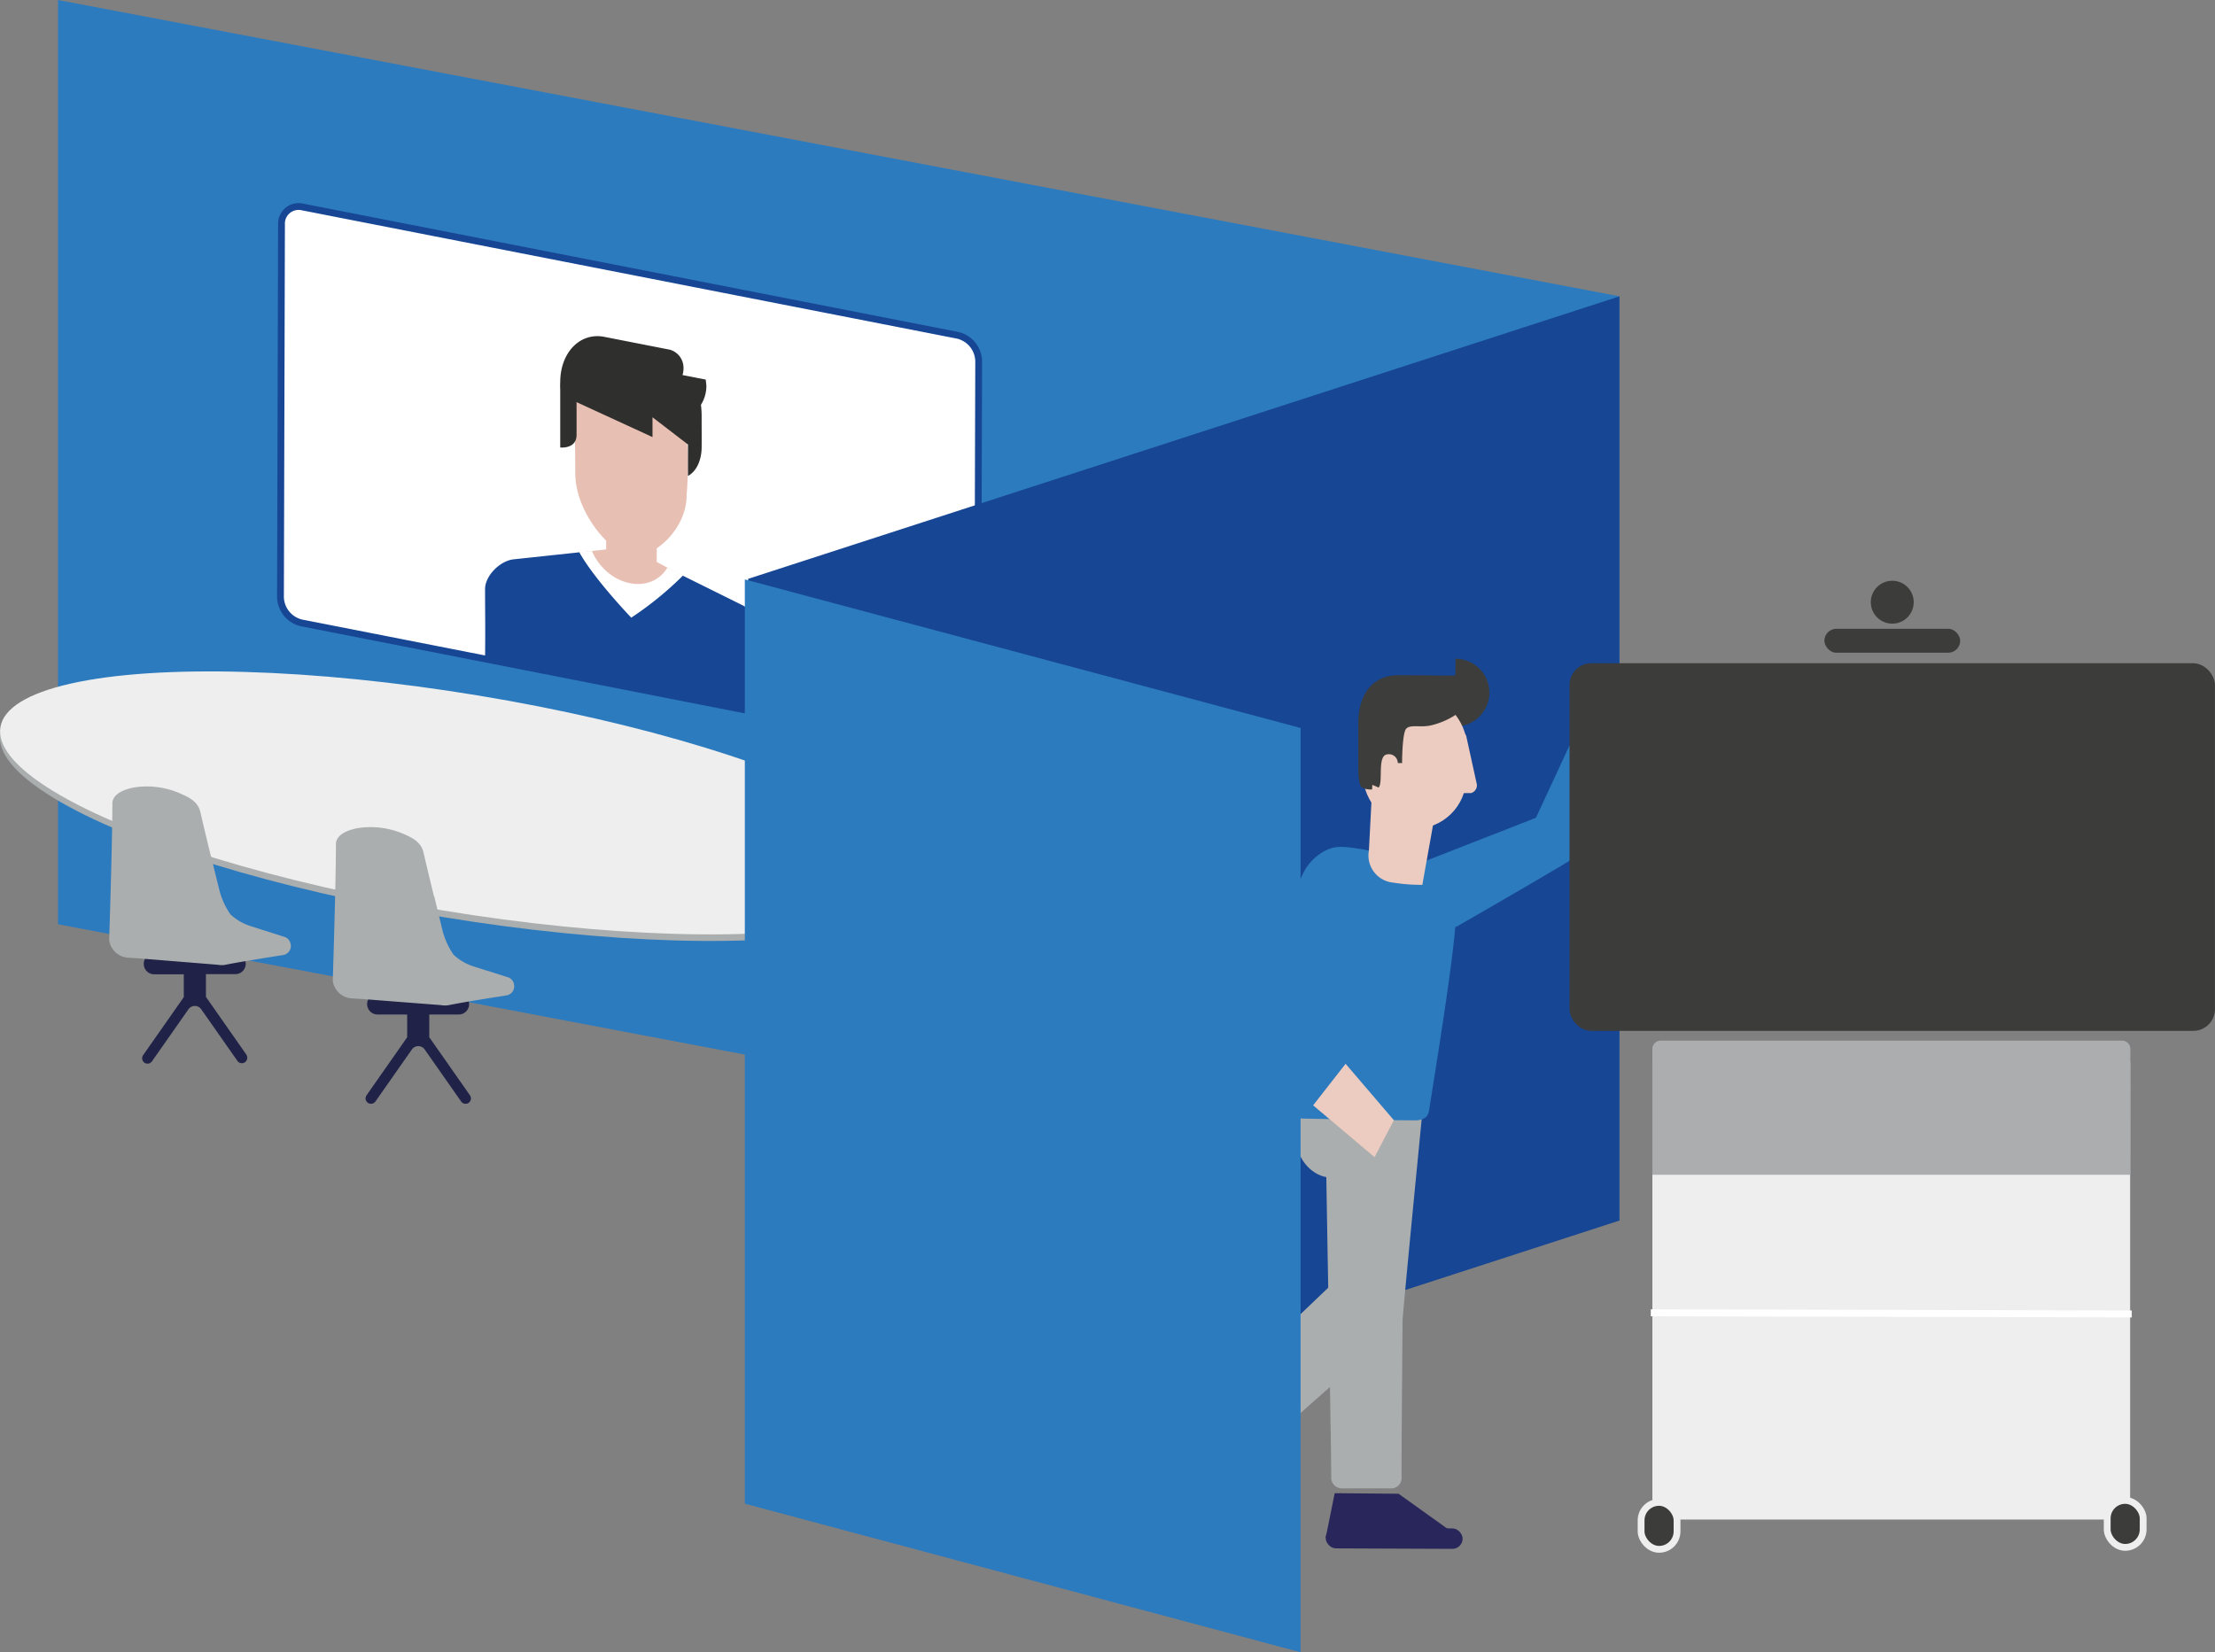
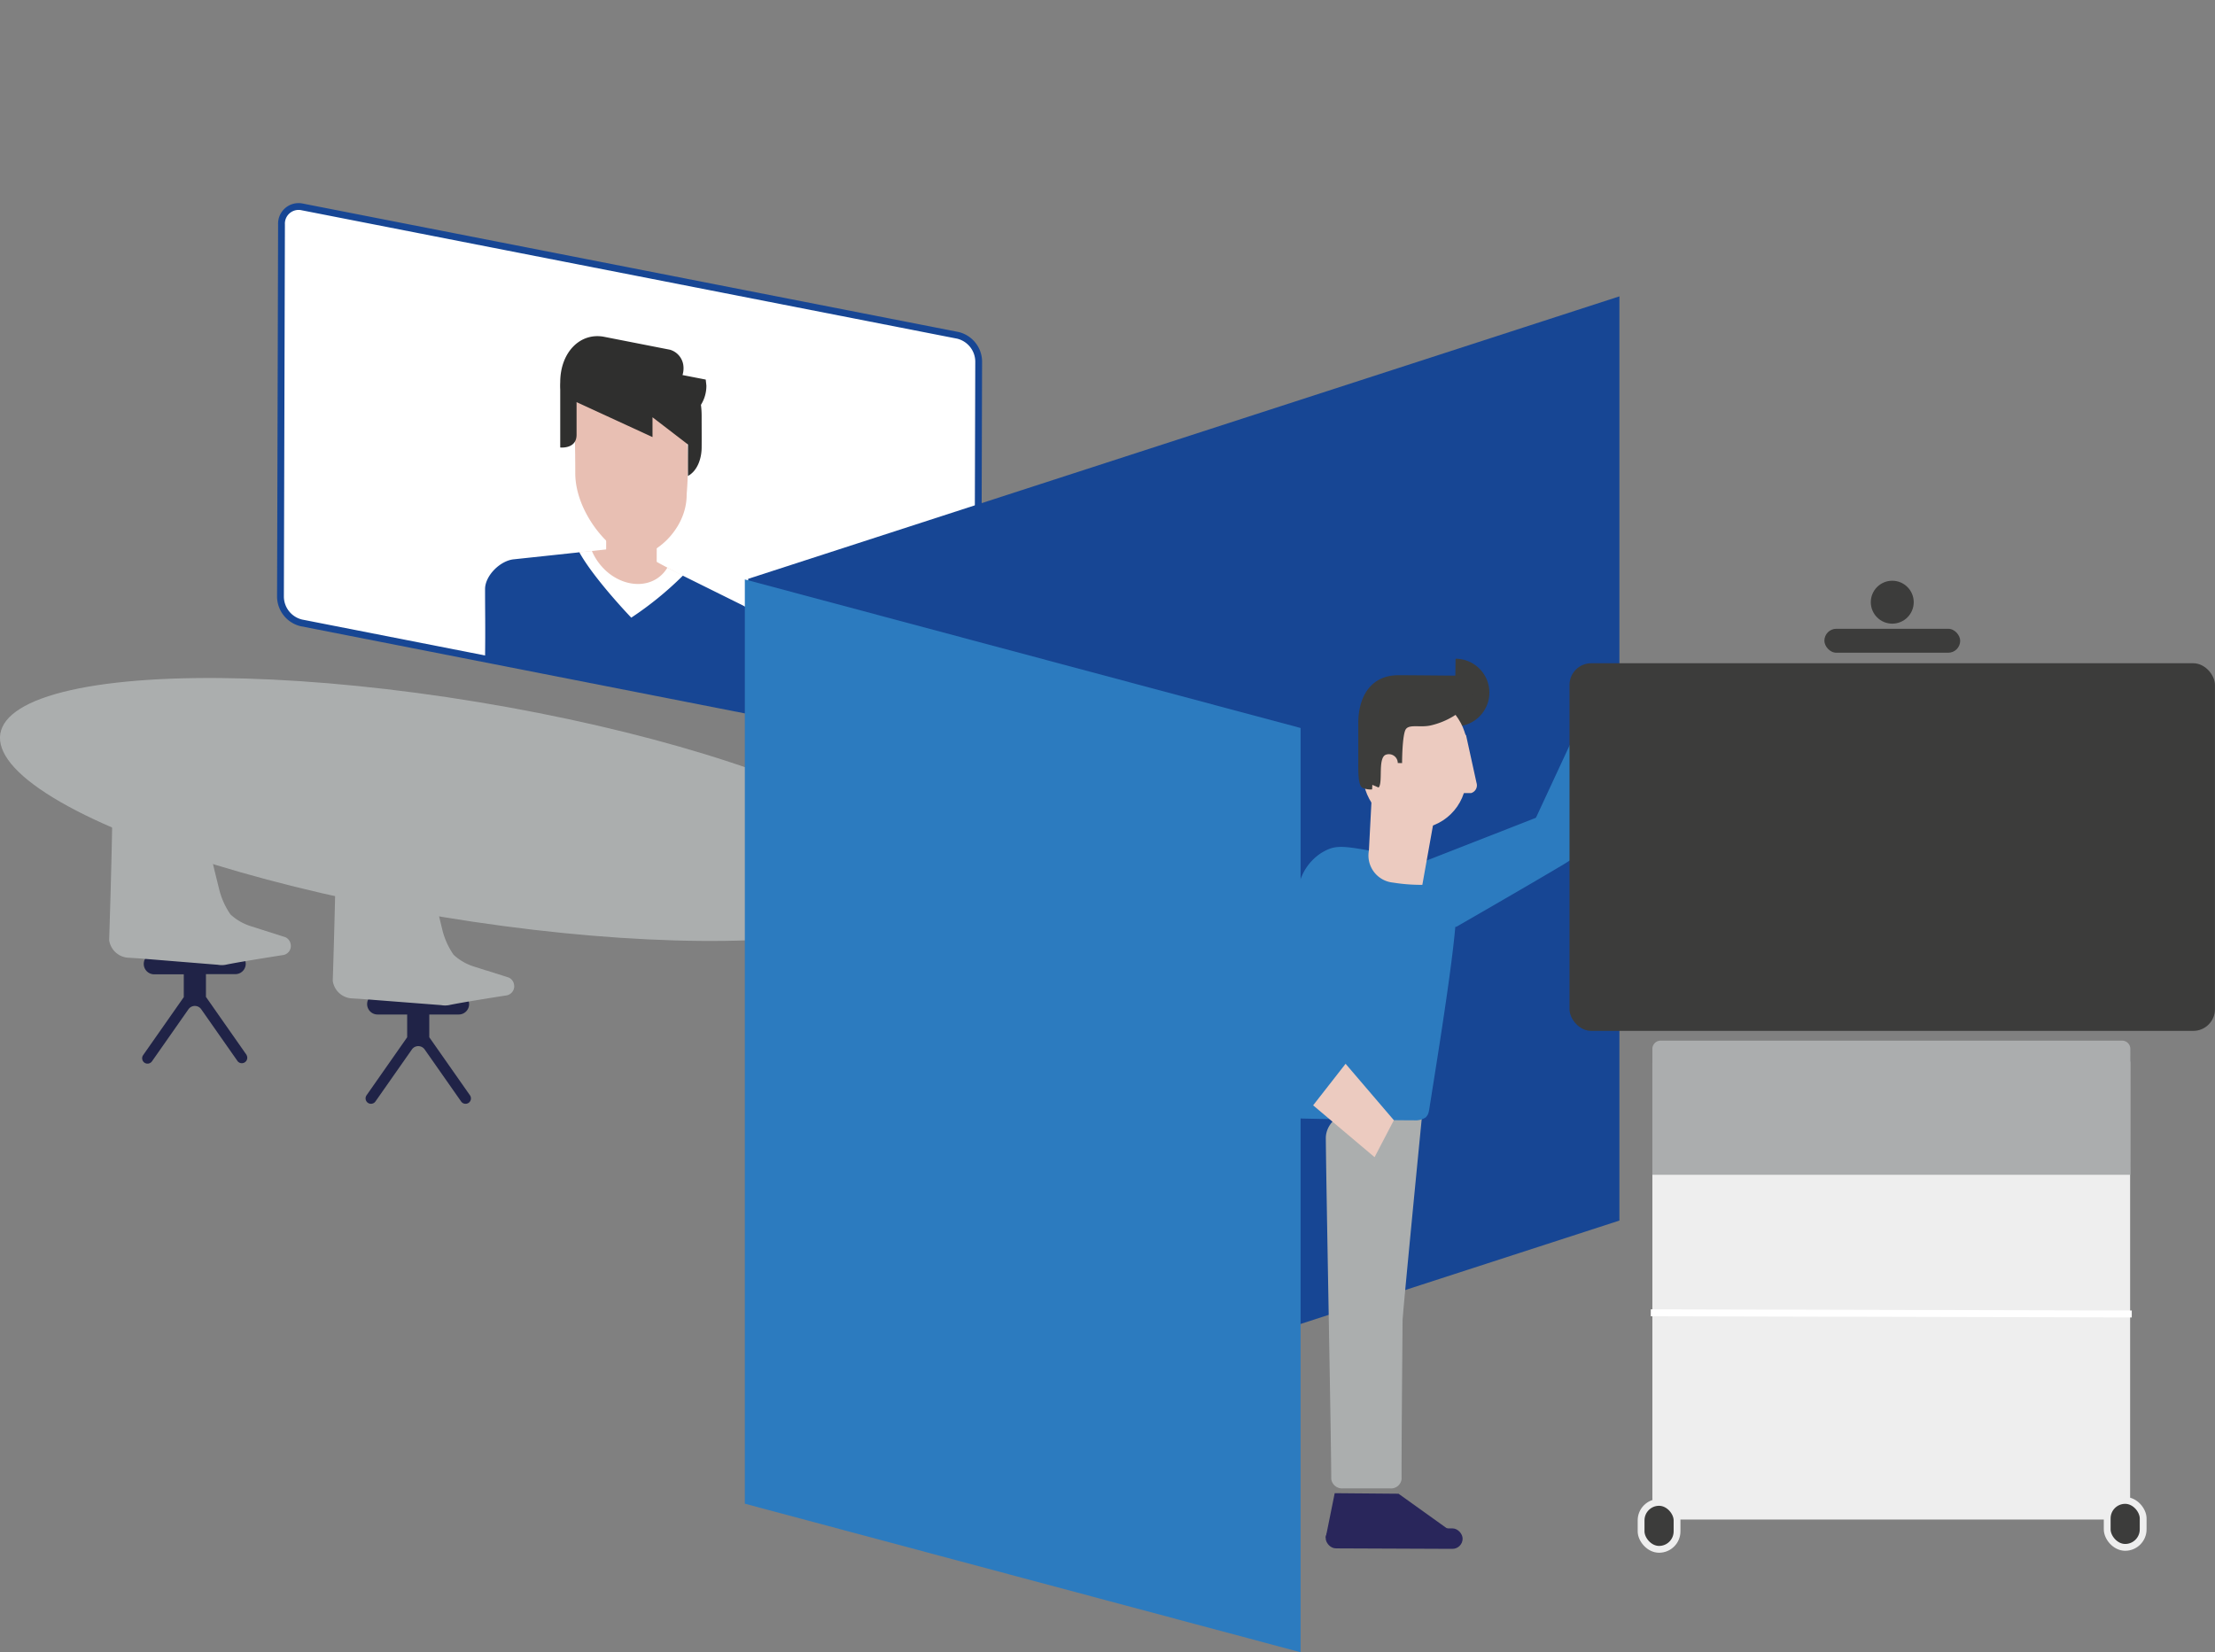
<svg xmlns="http://www.w3.org/2000/svg" viewBox="0 0 406.64 303.4">
  <rect x="0" y="0" width="406.64" height="303.4" fill="#808080" stroke="none" />
  <defs>
    <style>
      .cls-1 {
        fill: #2c7bbf;
      }

      .cls-2, .cls-5 {
        fill: #fff;
      }

      .cls-2 {
        stroke: #174694;
        stroke-width: 1.25px;
      }

      .cls-14, .cls-15, .cls-2 {
        stroke-miterlimit: 10;
      }

      .cls-3 {
        fill: #e8bfb3;
      }

      .cls-4 {
        fill: #2f2f2e;
      }

      .cls-6 {
        fill: #174694;
      }

      .cls-7 {
        fill: #abaeae;
      }

      .cls-8 {
        fill: #29265b;
      }

      .cls-9 {
        fill: #eccbc0;
      }

      .cls-10 {
        fill: #3d3d3b;
      }

      .cls-11 {
        fill: #eee;
      }

      .cls-12 {
        fill: #202347;
      }

      .cls-13, .cls-15 {
        fill: #3c3c3b;
      }

      .cls-14 {
        fill: none;
        stroke: #fff;
        stroke-width: 1.28px;
      }

      .cls-15 {
        stroke: #eee;
        stroke-width: 1.25px;
      }

      .cls-16 {
        fill: #abadae;
      }
    </style>
  </defs>
  <g id="Ebene_2" data-name="Ebene 2">
    <g id="Ebene_1-2" data-name="Ebene 1">
      <g>
-         <polygon class="cls-1" points="297.31 224.13 10.65 169.72 10.65 0 297.31 54.41 297.31 224.13" />
        <g>
          <path class="cls-2" d="M175.65,138,55.29,114.37a5,5,0,0,1-3.8-4.75l.19-68.4A3.14,3.14,0,0,1,55.51,38L175.86,61.58a5,5,0,0,1,3.81,4.75l-.2,68.41A3.13,3.13,0,0,1,175.65,138Z" />
          <g>
            <g id="Gruppe_7101" data-name="Gruppe 7101">
              <path id="Pfad_5092" data-name="Pfad 5092" class="cls-3" d="M115.72,102.15c-4-1-10.17-8.27-10.11-15.37,0-4.82-.13-8.21-.1-10.66.08-6.07,4.17-5,10.29-3.83s9.37,1.7,10.26,7.86a62.22,62.22,0,0,1,0,10.6C126.13,97.41,119.71,102.71,115.72,102.15Z" />
              <path id="Pfad_5093" data-name="Pfad 5093" class="cls-4" d="M129.56,69.7l-4.26-.83a4.24,4.24,0,0,0,.13-1.92A3.45,3.45,0,0,0,123,64.22l-12.08-2.37c-4.43-.86-8.06,2.88-8.07,8.31a12.89,12.89,0,0,0,0,1.39c0,5,0,6.75,0,10.62,0,0,3,.34,3-2.33,0-2.33,0-6,0-6l13.94,6.42V76.62l6.51,5,0,5.78c1.83-1,2.49-3.35,2.51-5.13s0-3.2,0-5.93a15.75,15.75,0,0,0-.13-2,6.51,6.51,0,0,0,1-3.55Z" />
            </g>
            <path id="Pfad_5094" data-name="Pfad 5094" class="cls-3" d="M115.45,100.42l-11.86,1.32c0,7,5.41,13.76,12.11,15.08s11.92-2.87,12-9.78Z" />
            <polygon id="Rechteck_2287" data-name="Rechteck 2287" class="cls-3" points="111.29 97.81 120.57 99.64 120.55 106.67 111.27 104.85 111.29 97.81" />
            <path id="Pfad_5095" data-name="Pfad 5095" class="cls-5" d="M122.52,104.23c-2.1,3.55-6.87,4-10.65,1.11a10.63,10.63,0,0,1-3.21-4.17l-5,.54c0,7,5.37,13.65,12,14.94s11.83-2.91,12-9.77Z" />
            <path id="Pfad_5096" data-name="Pfad 5096" class="cls-6" d="M141.65,131c.13-6,.13-8.35.1-11.86,0-2.42-2.22-6.49-5.72-8.14l-10.67-5.29a61.71,61.71,0,0,1-9.47,7.71s-6.82-7.1-9.53-12l-12,1.28c-2.53.23-5.3,3-5.31,5.46,0,4.58.07,6.77,0,12.49Z" />
          </g>
        </g>
        <polygon class="cls-6" points="297.3 54.42 137.35 106.29 137.35 276.01 297.3 224.13 297.3 54.42" />
        <g>
          <path class="cls-7" d="M249.74,203.84h1.66c3.51,0,6.37-2.34,6.39.49,0,10.3-.53,57.51-.48,67.25a1.94,1.94,0,0,1-2.11,1.73h-8.66a2,2,0,0,1-2.14-1.7c-.05-9.67-.92-52.81-1-62.56C243.37,206.19,246.22,203.86,249.74,203.84Z" />
          <g>
            <rect class="cls-8" x="243.38" y="280.61" width="25.14" height="3.76" rx="1.88" transform="translate(510.71 566.05) rotate(-179.76)" />
            <polygon class="cls-8" points="266.01 280.92 256.75 274.29 245.03 274.19 243.38 282.36 266.01 280.92" />
          </g>
-           <rect class="cls-7" x="238.17" y="200.4" width="12.54" height="15.85" rx="6.27" transform="translate(488.87 416.64) rotate(180)" />
          <g>
            <rect class="cls-5" x="210.75" y="270.37" width="25.14" height="3.76" rx="1.88" transform="translate(195.73 623.29) rotate(-136.15)" />
            <polygon class="cls-5" points="231.68 278.06 229.55 266.86 221.13 258.71 214.3 263.49 231.68 278.06" />
          </g>
-           <path class="cls-7" d="M222.77,256.48c4.82-4.44,15.93-15.12,24.82-23.6v18.77c-6.37,5.64-12.43,11-15.68,14a2,2,0,0,1-2.7-.4L223,259.2A1.94,1.94,0,0,1,222.77,256.48Z" />
          <path class="cls-7" d="M261.15,204c-1.57,16-3.28,33.66-3.74,39.2a2,2,0,0,1-2.26,1.53l-8.63-.78a2,2,0,0,1-2-1.88c.48-5.67,1.69-22.87,2.77-38.07Z" />
          <path class="cls-9" d="M300.86,130.56h0a3.28,3.28,0,0,0-.69-4.58l-5.25-3.85s-1,1.1-2,2.55h0a3.27,3.27,0,0,0,.69,4.57l2.7,2A3.28,3.28,0,0,0,300.86,130.56Z" />
          <path class="cls-10" d="M267.14,126.84l-11.13.34a6.23,6.23,0,0,0,6.21,6.21h5a6.23,6.23,0,0,0,6.21-6.21h0a6.23,6.23,0,0,0-6.21-6.22Z" />
          <path class="cls-1" d="M267.24,165.91c.77,3.05-3.26,27.7-4.67,36.64-.26,1.64-.27,2.08-.84,2.64a3.43,3.43,0,0,1-2.16.53c-5.72,0-20.29-.32-20.29-.32a3.13,3.13,0,0,1-1.77-.5c-.49-.42-.42-1.41-.4-2,0-1,0-2.93,0-2.93s-5.17-4.2-7.26-6c-1-.89-3.23-2-1.73-5.84,1.88-4.83,8.33-20.87,10.57-26.45a9.54,9.54,0,0,1,3.79-5c2.36-1.45,3.51-1.46,8.83-.51C252.43,156.37,266.68,163.74,267.24,165.91Z" />
          <polygon class="cls-9" points="247.03 195.34 241.07 202.97 252.35 212.49 255.89 205.7 247.03 195.34" />
          <g>
            <rect class="cls-9" x="250.33" y="127.26" width="18.92" height="24.91" rx="9.46" transform="translate(517.79 282.7) rotate(-179.28)" />
            <path class="cls-9" d="M265.21,135.35l1,10.28s2.77,0,3.86,0h0a1.48,1.48,0,0,0,1-1.86l-1.91-8.7a3.5,3.5,0,0,0-3-1.59h0A1.47,1.47,0,0,0,265.21,135.35Z" />
          </g>
          <path class="cls-10" d="M257.4,140.13s0-4.54.57-6c.5-1.29,2.64-.46,4.68-.92a14.07,14.07,0,0,0,7.68-4.71,6.12,6.12,0,0,0-1.5-4.42c-.94,0-9.91-.1-12.12-.09-5,0-7.35,3.87-7.35,8.81v7.29c0,1.47-.05,4,.71,4.55a3.75,3.75,0,0,0,2.86.09c1.1-.48-.06-5.25,1.37-6.09a1.63,1.63,0,0,1,2.31,1.47Z" />
          <polygon class="cls-9" points="287.92 138.7 295.3 140.93 299.8 129.75 293.51 126.86 287.92 138.7" />
          <path class="cls-1" d="M260,161.38l.25.84c.72,2.34,4.84,8.64,7.18,7.93,0,0,13.47-7.74,19.78-11.52,2.82-1.69,3.67-3.21,2.95-5.55l-.26-.84a4.45,4.45,0,0,0-5.55-3l-26.66,10.43S259.23,159,260,161.38Z" />
          <path class="cls-9" d="M251.31,156.18a5,5,0,0,0,4.45,5.89,32.26,32.26,0,0,0,5.36.41l2.39-13.36-11.57-5Z" />
          <path class="cls-1" d="M281.07,152.11l10-21.52,8,3.3c-.12,1.84-8.24,20.41-9,22a4.68,4.68,0,0,1-5.82,2.37l-.82-.34A4.46,4.46,0,0,1,281.07,152.11Z" />
-           <rect class="cls-9" x="299.91" y="123.62" width="2.49" height="7.44" rx="1.24" transform="translate(506.8 381.53) rotate(-151.89)" />
        </g>
        <g>
          <ellipse class="cls-7" cx="84.47" cy="148.66" rx="20" ry="85.54" transform="translate(-75.96 207.81) rotate(-80.64)" />
-           <ellipse class="cls-11" cx="84.47" cy="147.45" rx="20" ry="85.54" transform="translate(-74.75 206.8) rotate(-80.64)" />
        </g>
        <polygon class="cls-1" points="238.77 303.4 136.74 276.12 136.74 106.4 238.77 133.68 238.77 303.4" />
        <g>
          <path class="cls-12" d="M86.28,201.13l-7.47-10.66v-4.18h5.4a1.9,1.9,0,0,0,1.91-1.91h0a1.91,1.91,0,0,0-1.91-1.92H69.31a1.92,1.92,0,0,0-1.91,1.92h0a1.91,1.91,0,0,0,1.91,1.91h5.44v4.18l-7.46,10.66h0a1,1,0,0,0,.25,1.38h0a1,1,0,0,0,1.38-.24l6.69-9.55a1.43,1.43,0,0,1,2.36,0l6.69,9.55a1,1,0,0,0,1.38.24A1,1,0,0,0,86.28,201.13Z" />
          <path class="cls-7" d="M94.36,180.73a1.69,1.69,0,0,0-1-1.24l-3.91-1.24h0l-.3-.08-2.09-.67a9.76,9.76,0,0,1-3.8-2.19,14,14,0,0,1-2-4.35l-1.45-6c0-.22-.07-.35-.07-.35l0,.28c-.77-3.2-1.5-6.23-2-8.39-.39-1.66-1.73-2.53-3.34-3.23A15.31,15.31,0,0,0,66.13,152c-2.4.33-4.46,1.35-4.46,3,0,7.11-.58,25.1-.58,25.1a3.76,3.76,0,0,0,3.33,3.22l2,.12L81,184.57a3.93,3.93,0,0,0,1.41,0c2.63-.56,10.6-1.79,10.6-1.79A1.7,1.7,0,0,0,94.36,180.73Z" />
        </g>
        <g>
          <path class="cls-12" d="M45.27,193.72l-7.46-10.66v-4.18H43.2A1.9,1.9,0,0,0,45.11,177h0a1.9,1.9,0,0,0-1.91-1.91H28.31A1.91,1.91,0,0,0,26.39,177h0a1.91,1.91,0,0,0,1.92,1.91h5.43v4.19l-7.46,10.65h0a1,1,0,0,0,.24,1.39h0a1,1,0,0,0,1.38-.25l6.69-9.55a1.43,1.43,0,0,1,2.36,0l6.69,9.55a1,1,0,0,0,1.63-1.14Z" />
          <path class="cls-7" d="M53.35,173.32a1.7,1.7,0,0,0-1-1.24l-3.91-1.24h.05l-.3-.08-2.09-.67a9.76,9.76,0,0,1-3.8-2.19,14,14,0,0,1-2-4.35c-.48-1.94-1-4-1.46-6,0-.22-.06-.35-.06-.35l0,.28c-.78-3.2-1.51-6.23-2-8.38-.38-1.67-1.72-2.54-3.33-3.23a15.25,15.25,0,0,0-8.36-1.34c-2.41.33-4.46,1.35-4.46,3,0,7.11-.59,25.1-.59,25.1a3.76,3.76,0,0,0,3.34,3.22l1.95.12L40,177.16a3.93,3.93,0,0,0,1.41,0c2.64-.56,10.6-1.79,10.6-1.79A1.69,1.69,0,0,0,53.35,173.32Z" />
        </g>
        <g>
          <rect class="cls-13" x="288.14" y="121.79" width="118.49" height="67.51" rx="3.98" />
          <rect class="cls-11" x="303.35" y="191.3" width="87.71" height="87.73" rx="3.9" />
          <line class="cls-14" x1="303.06" y1="241.07" x2="391.36" y2="241.28" />
          <rect class="cls-13" x="334.93" y="115.46" width="24.93" height="4.4" rx="2.2" />
          <circle class="cls-13" cx="347.39" cy="110.58" r="3.94" />
          <rect class="cls-15" x="301.28" y="275.88" width="6.6" height="8.62" rx="3.3" />
          <rect class="cls-15" x="386.85" y="275.52" width="6.6" height="8.62" rx="3.3" />
          <path class="cls-16" d="M391.1,192.6a1.52,1.52,0,0,0-1.52-1.51H304.87a1.52,1.52,0,0,0-1.52,1.51v23.12h1.39l.13,0h84.71l.13,0h1.37v-1.39a.43.43,0,0,0,0-.11Z" />
        </g>
      </g>
    </g>
  </g>
</svg>